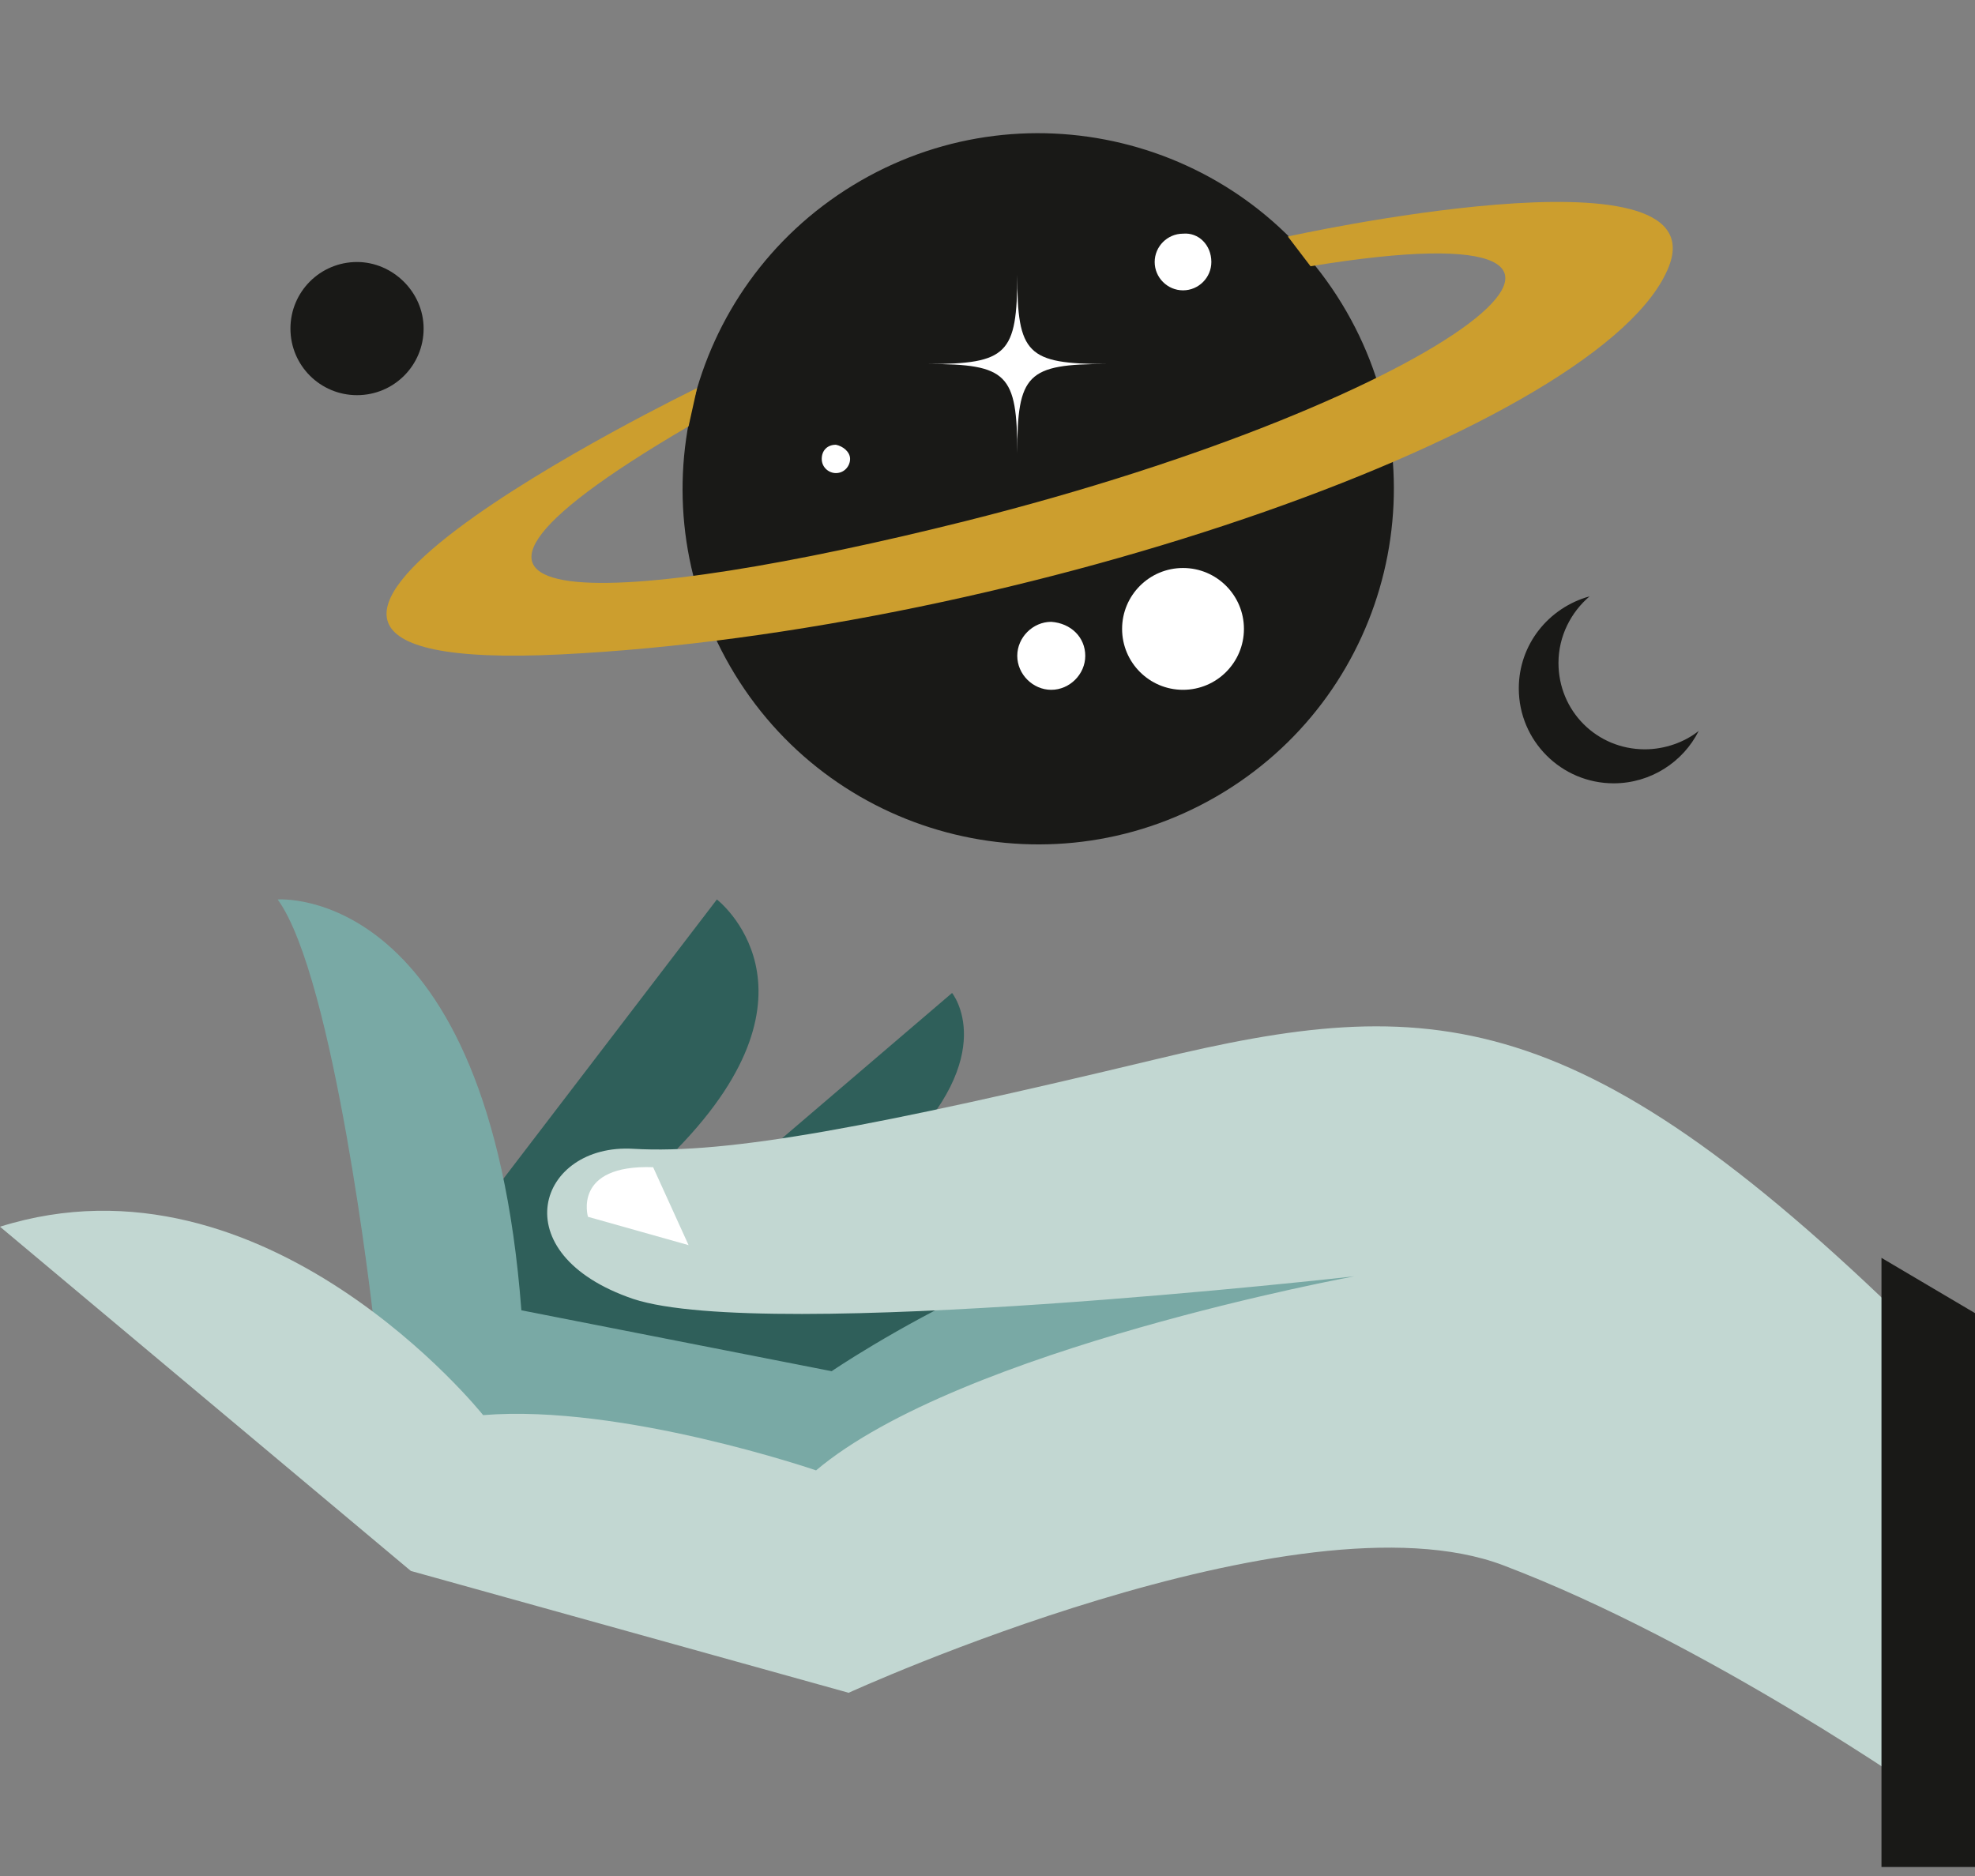
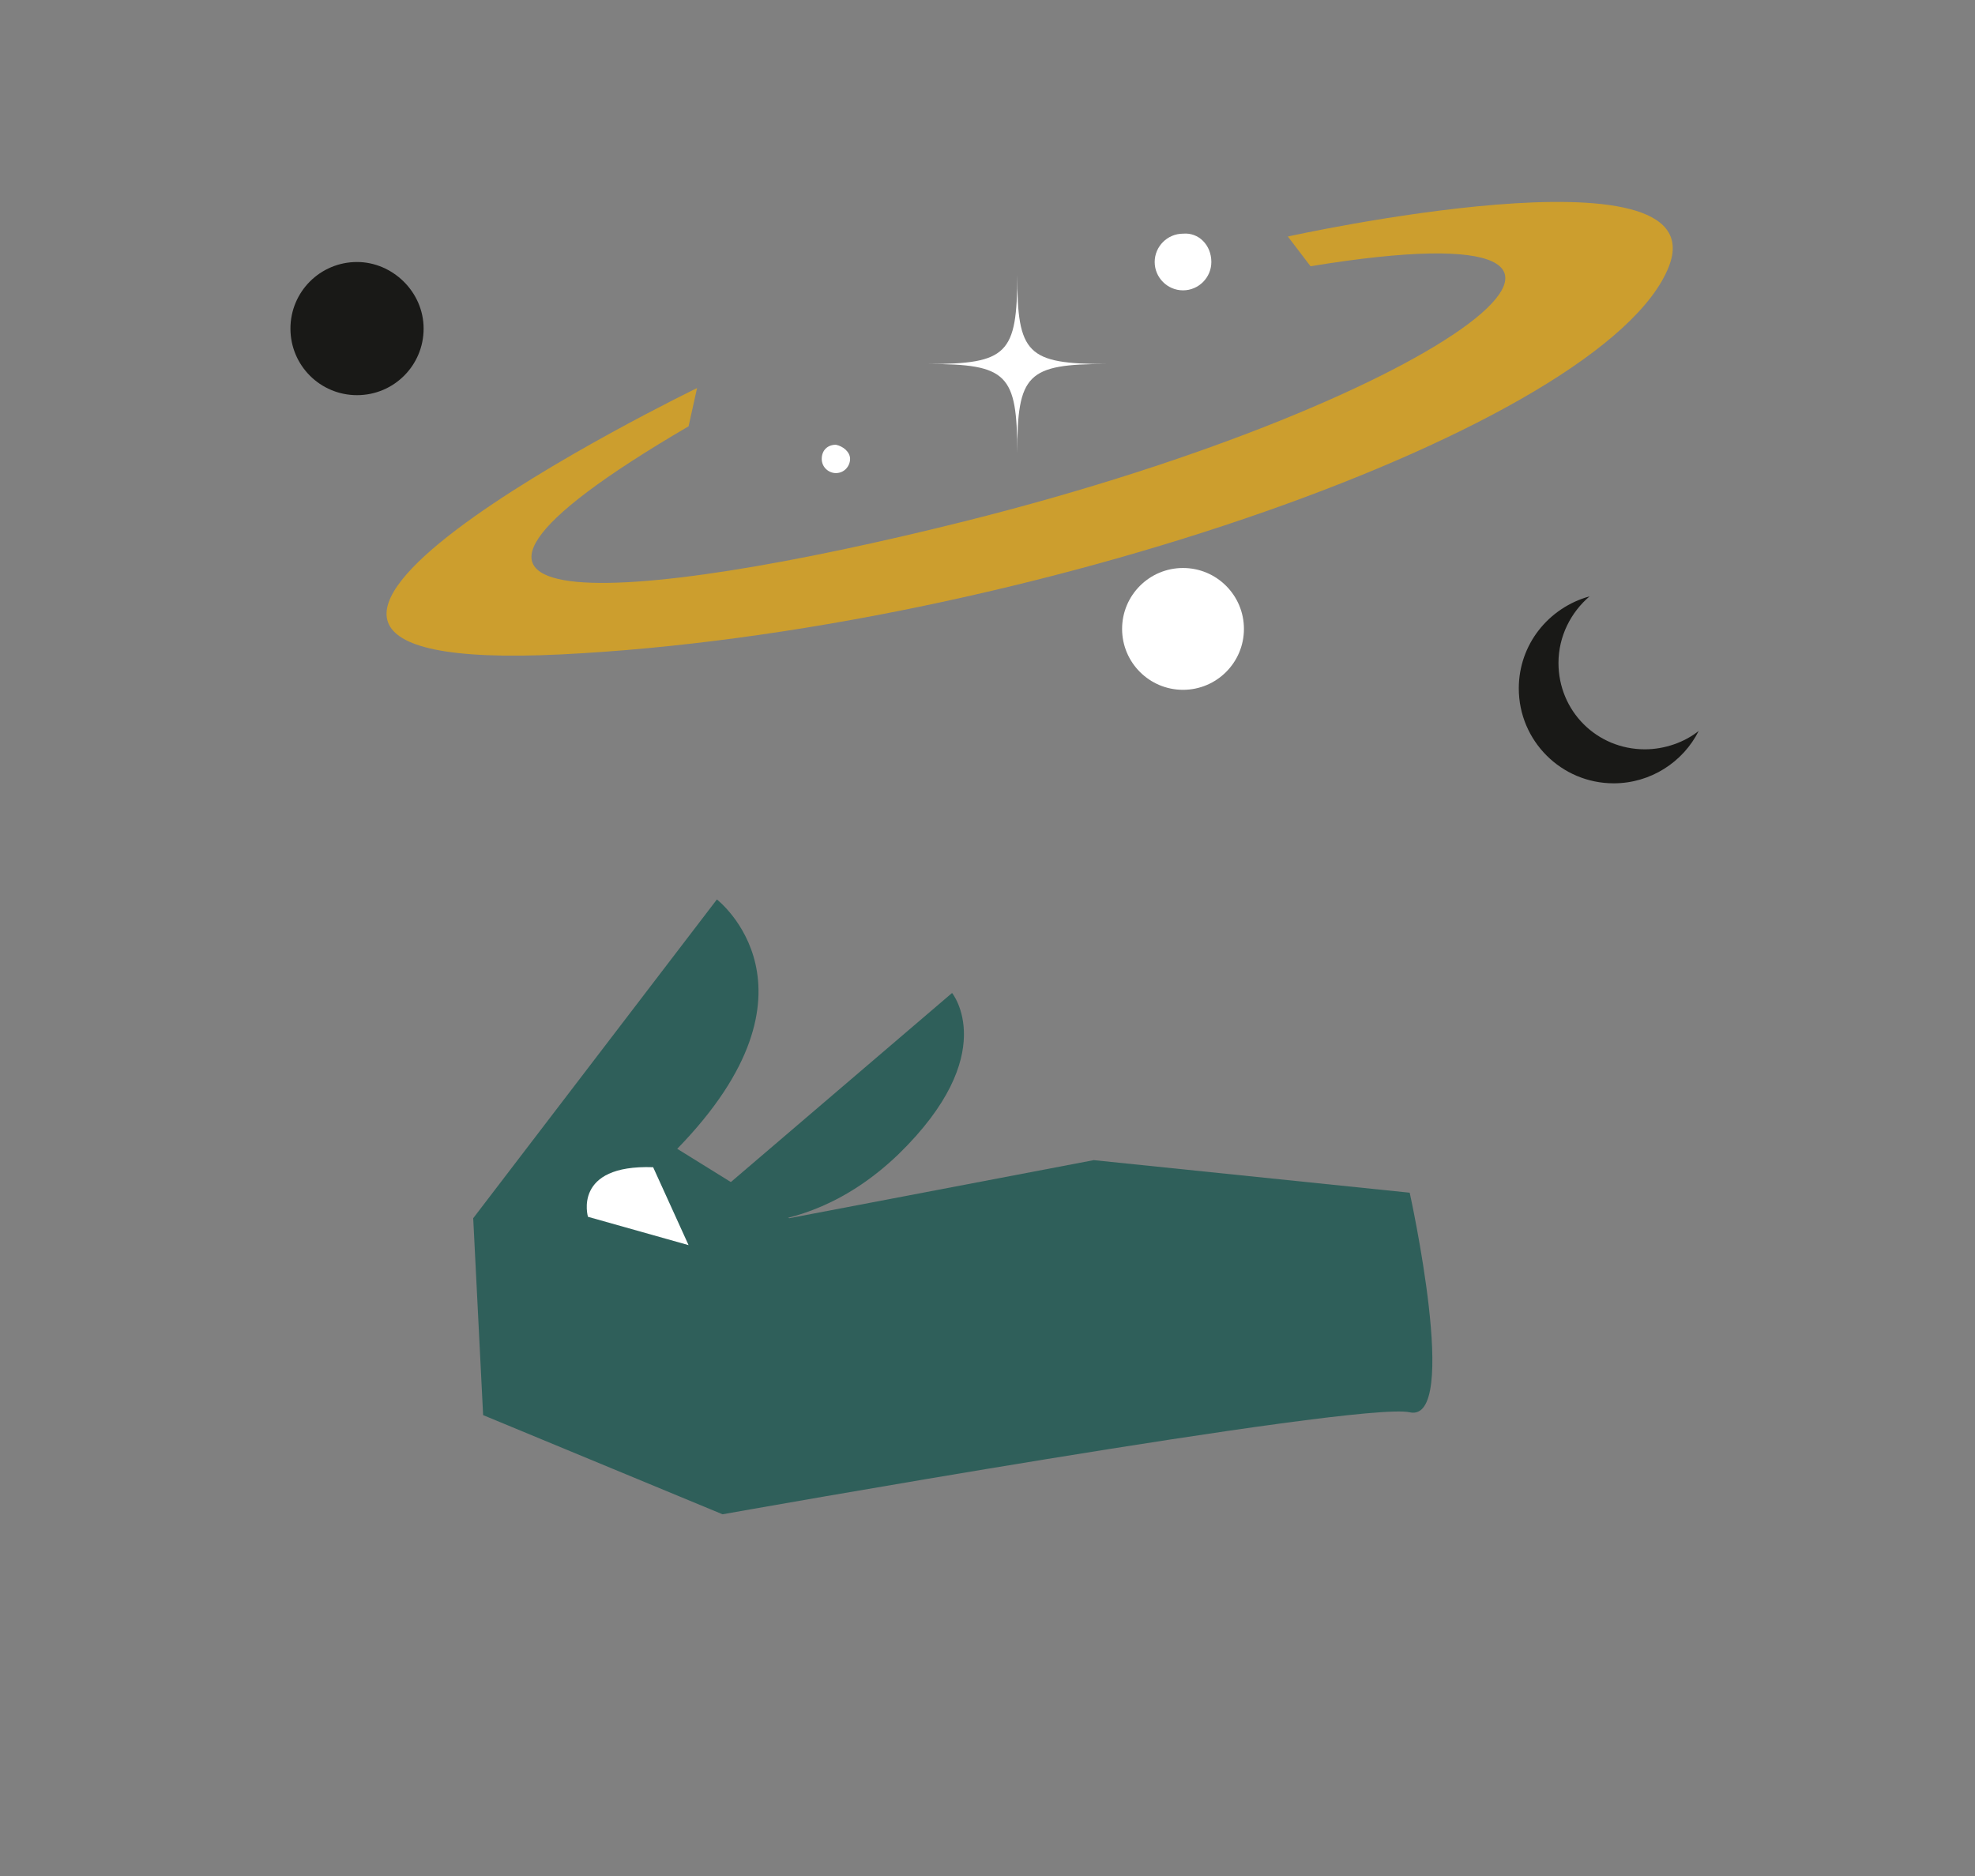
<svg xmlns="http://www.w3.org/2000/svg" width="100" height="95" viewBox="0 0 100 95" fill="none">
  <rect x="0" y="0" width="100" height="95" fill="#808080" stroke="none" />
  <path d="M23.96 61.69L36.298 45.549C36.298 45.549 42.181 50.069 34.29 58.175L39.957 61.69L55.38 58.749L71.377 60.398C71.377 60.398 73.96 72.091 71.377 71.518C68.795 70.944 36.585 76.683 36.585 76.683L24.462 71.661L23.96 61.69Z" fill="#2F5F5A" />
  <path d="M34.864 61.69L48.206 50.284C48.206 50.284 50.717 53.368 45.481 58.462C40.244 63.483 34.864 61.69 34.864 61.69Z" fill="#2F5F5A" />
-   <path d="M26.471 75.32L18.866 66.424C18.866 66.424 16.93 49.495 14.06 45.549C14.06 45.549 24.749 44.688 26.399 66.353L42.109 69.437C42.109 69.437 54.806 60.757 65.136 61.26C75.466 61.833 79.125 68.29 75.251 69.15C71.305 70.011 45.911 77.831 45.409 77.831C44.978 77.831 26.471 75.32 26.471 75.32Z" fill="#79A9A5" />
-   <path d="M97.633 68.003C80.057 50.571 72.453 50.284 58.465 53.656C44.405 57.027 36.872 58.462 32.066 58.175C27.26 57.888 25.323 63.483 32.066 65.779C38.809 68.003 68.58 64.631 68.58 64.631C68.58 64.631 48.637 68.29 41.32 74.459C41.32 74.459 31.492 71.087 24.462 71.661C24.462 71.661 13.486 57.888 0 62.12L20.803 79.552L42.97 85.722C42.97 85.722 65.71 75.32 76.112 79.265C86.514 83.211 97.633 91.03 97.633 91.03V68.003Z" fill="#C2D7D2" />
-   <path d="M61.956 40.117C70.442 34.932 73.117 23.85 67.932 15.364C62.747 6.879 51.665 4.203 43.18 9.388C34.694 14.573 32.019 25.655 37.204 34.141C42.389 42.626 53.471 45.302 61.956 40.117Z" fill="#191917" />
  <path d="M34.864 21.589C17.432 31.776 31.636 30.7 48.852 26.396C73.458 20.226 86.442 10.183 66.356 13.483L65.208 11.977C65.208 11.977 86.944 7.17 84.505 13.483C81.349 21.589 51.722 31.991 28.407 33.139C5.093 34.287 35.294 19.652 35.294 19.652L34.864 21.589Z" fill="#CC9E2E" />
  <path d="M21.449 16.64C21.449 18.505 19.943 20.011 18.078 20.011C16.212 20.011 14.706 18.505 14.706 16.64C14.706 14.774 16.212 13.268 18.078 13.268C19.871 13.268 21.449 14.774 21.449 16.64Z" fill="#191917" />
  <path d="M86.011 37.013C85.222 38.591 83.573 39.667 81.707 39.667C79.053 39.667 76.901 37.515 76.901 34.861C76.901 32.637 78.407 30.772 80.488 30.198C79.555 30.987 78.91 32.206 78.91 33.569C78.91 36.008 80.847 37.945 83.285 37.945C84.29 37.945 85.294 37.587 86.011 37.013Z" fill="#191917" />
  <path d="M33.07 59.107C28.981 58.964 29.77 61.618 29.77 61.618L34.864 63.053L33.07 59.107Z" fill="white" />
-   <path d="M95.265 63.698V94.545H100V66.496L95.265 63.698Z" fill="#191917" />
  <path d="M51.506 22.952C51.506 18.935 51.004 18.433 46.987 18.433C51.004 18.433 51.506 17.931 51.506 13.914C51.506 17.931 52.009 18.433 56.026 18.433C52.009 18.433 51.506 18.935 51.506 22.952Z" fill="white" />
  <path d="M59.9 34.932C61.603 34.932 62.984 33.551 62.984 31.848C62.984 30.144 61.603 28.763 59.9 28.763C58.196 28.763 56.815 30.144 56.815 31.848C56.815 33.551 58.196 34.932 59.9 34.932Z" fill="white" />
  <path d="M61.334 13.268C61.334 14.057 60.689 14.703 59.9 14.703C59.111 14.703 58.465 14.057 58.465 13.268C58.465 12.479 59.111 11.833 59.9 11.833C60.689 11.761 61.334 12.407 61.334 13.268Z" fill="white" />
  <path d="M43.042 23.239C43.042 23.598 42.755 23.957 42.324 23.957C41.966 23.957 41.607 23.67 41.607 23.239C41.607 22.809 41.894 22.522 42.324 22.522C42.683 22.594 43.042 22.881 43.042 23.239Z" fill="white" />
-   <path d="M54.95 33.211C54.95 34.143 54.161 34.932 53.228 34.932C52.296 34.932 51.507 34.143 51.507 33.211C51.507 32.278 52.296 31.489 53.228 31.489C54.232 31.561 54.95 32.278 54.95 33.211Z" fill="white" />
</svg>